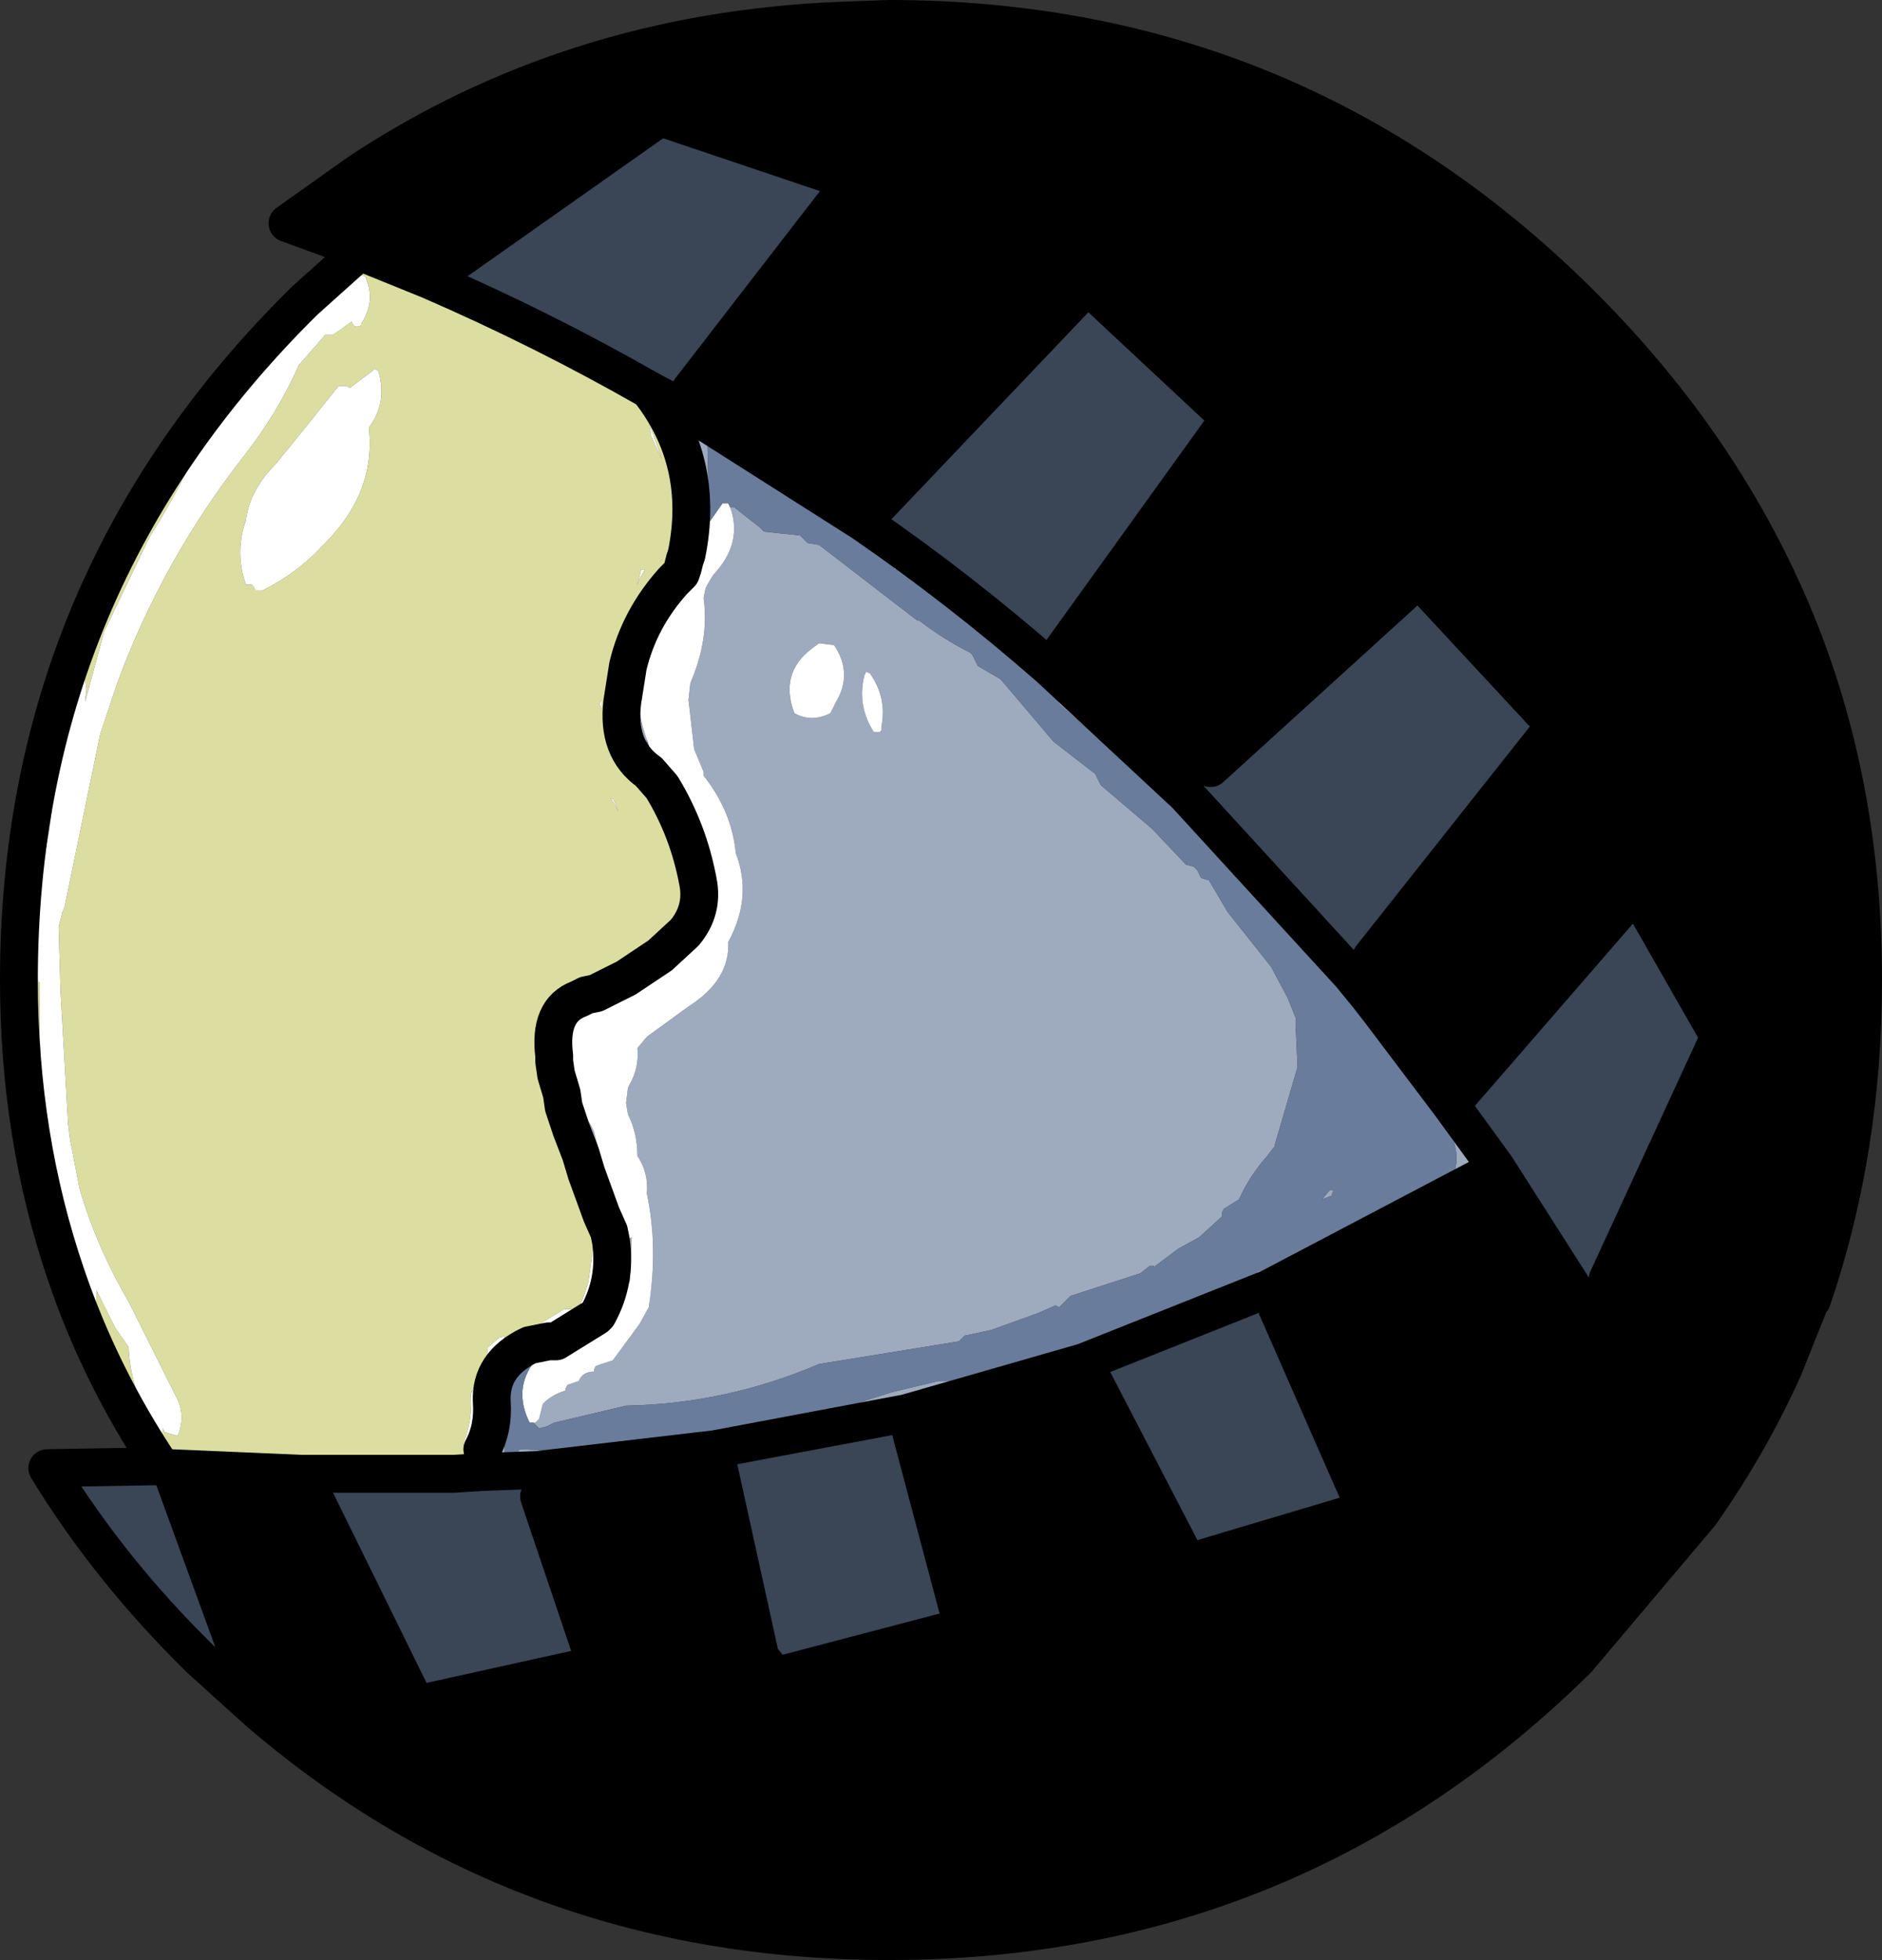
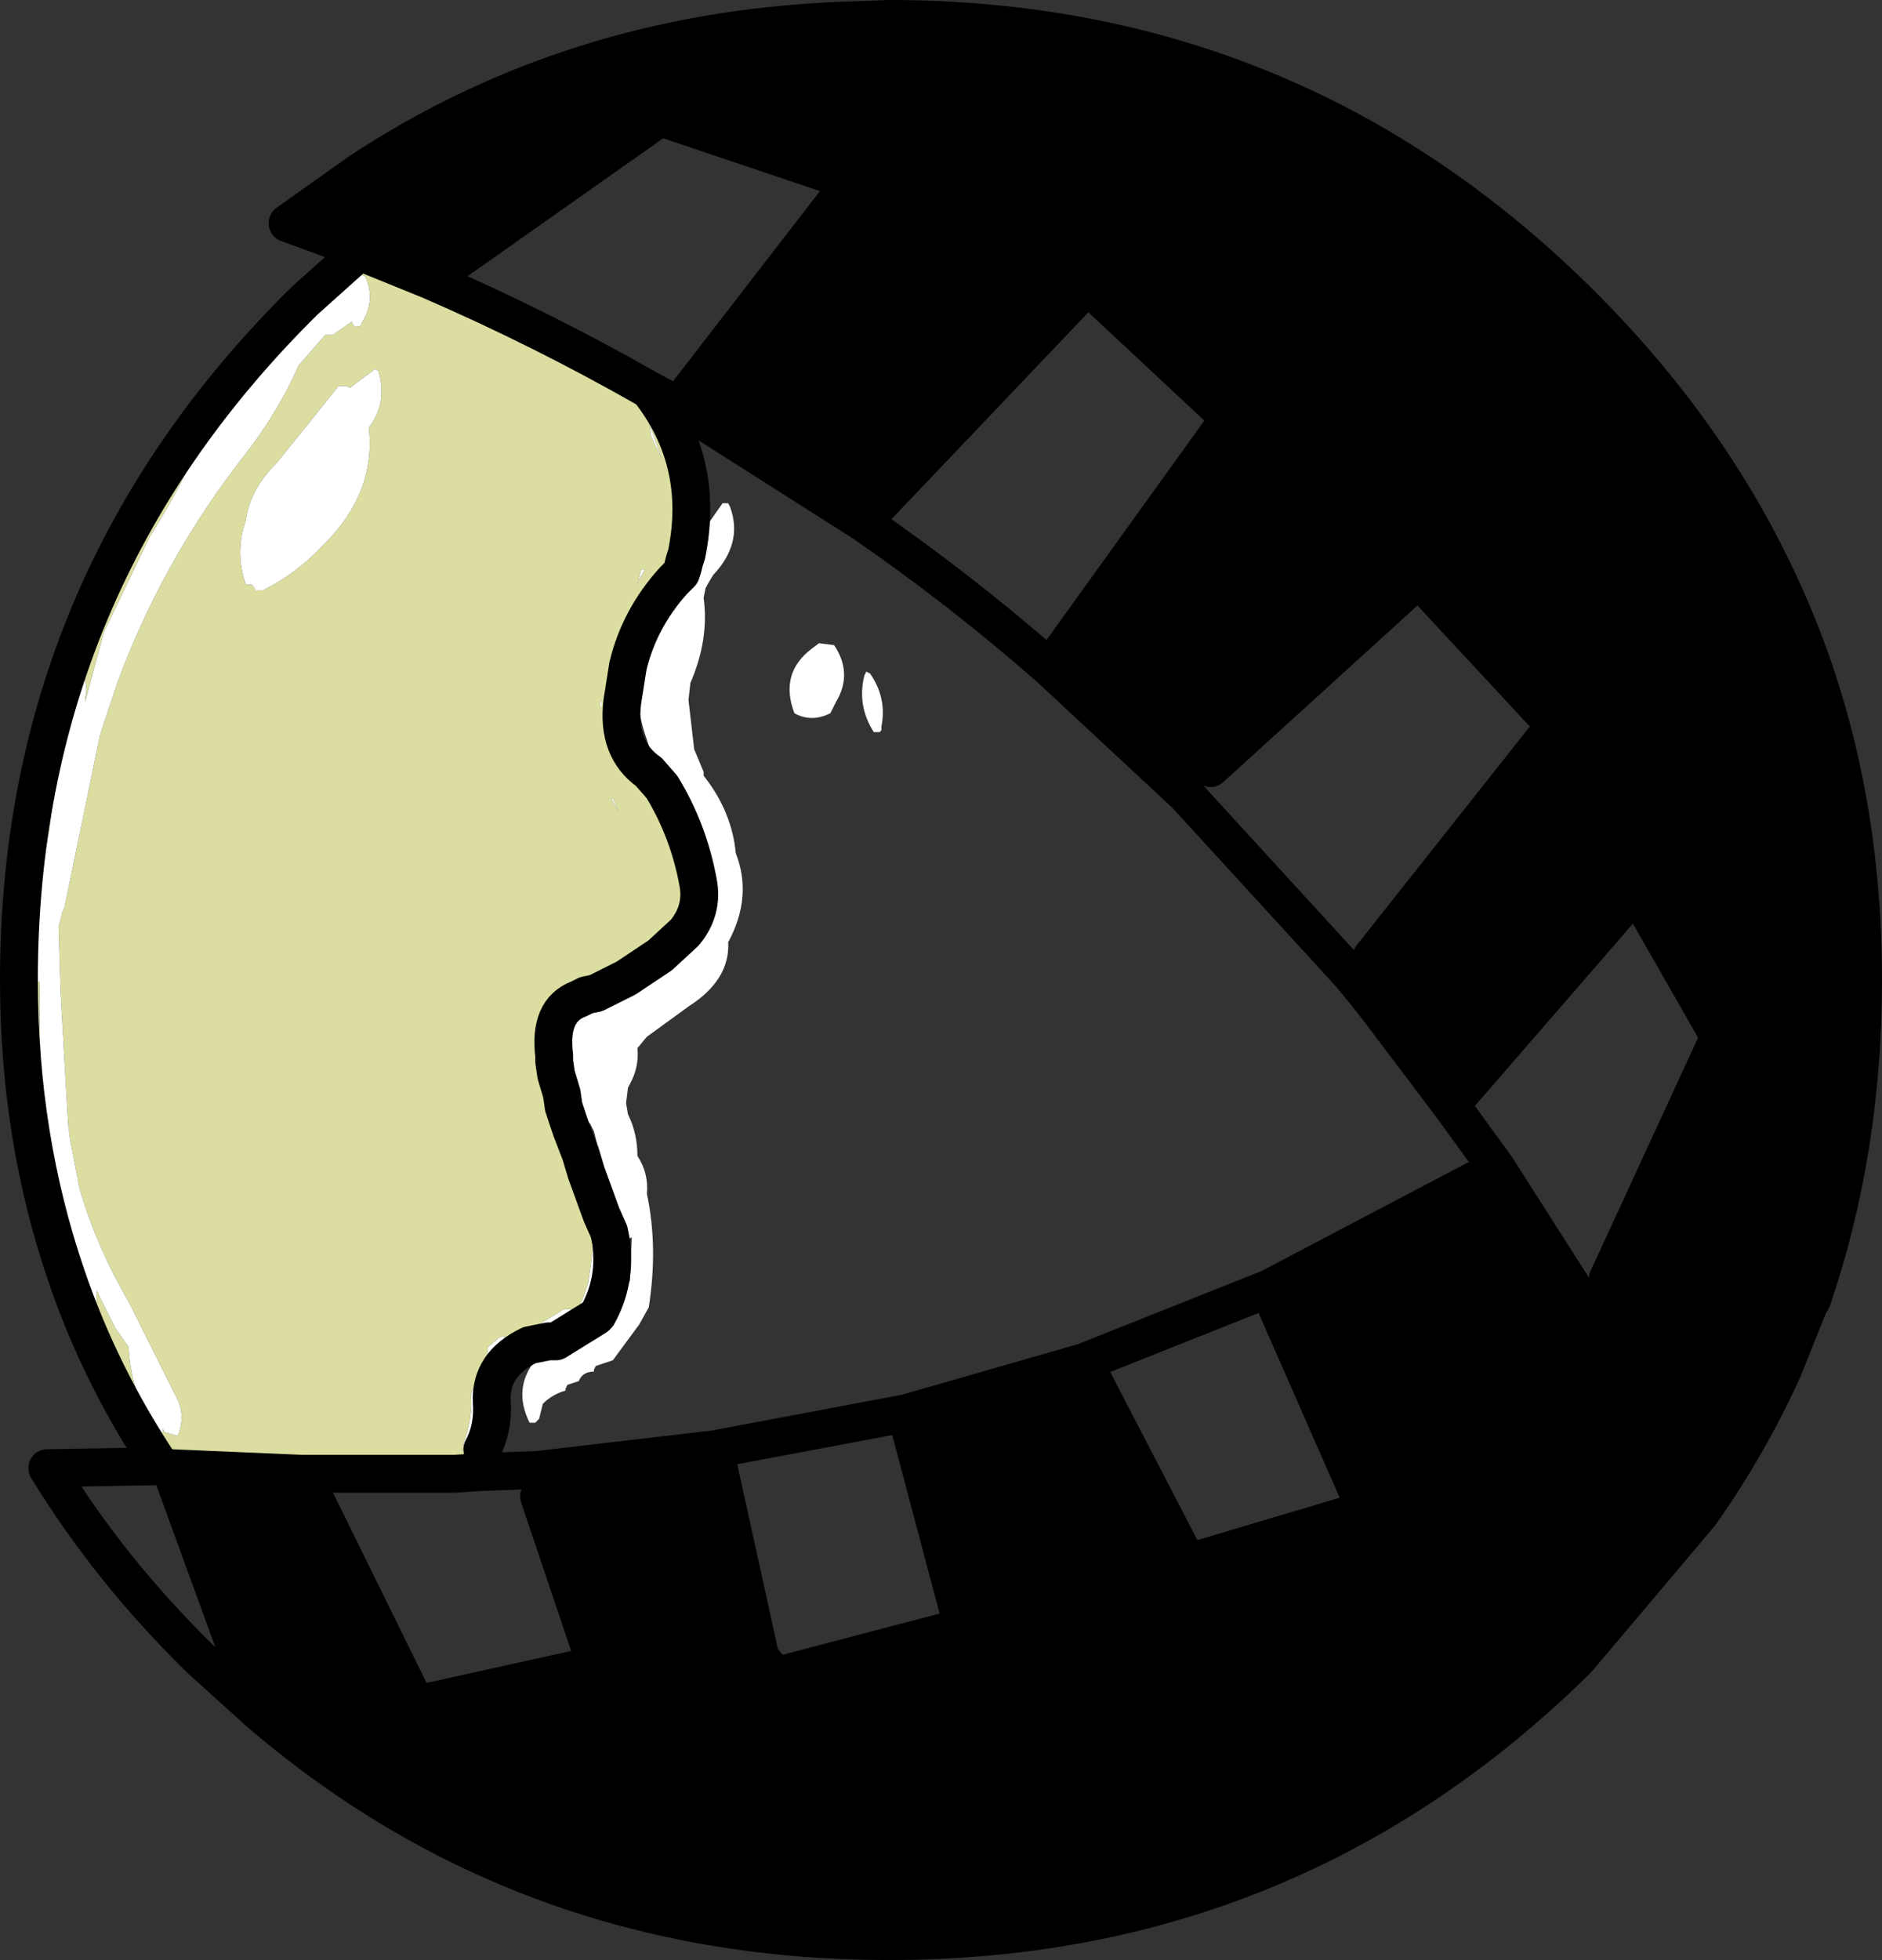
<svg xmlns="http://www.w3.org/2000/svg" height="51.8px" width="49.75px">
  <rect width="100%" height="100%" fill="#333333" stroke="none" />
  <g transform="matrix(1.0, 0.0, 0.0, 1.0, 24.85, 25.9)">
    <path d="M2.9 -8.25 L7.65 -14.85 3.9 -18.35 -2.05 -12.1 -6.85 -15.15 -6.6 -15.6 -2.35 -21.1 -7.4 -22.8 -13.5 -18.5 -15.35 -19.25 -16.15 -19.6 -17.25 -20.0 -15.35 -21.35 Q-9.75 -25.05 -2.7 -25.35 L-1.35 -25.4 Q9.3 -25.4 16.85 -17.95 20.95 -13.9 22.85 -8.9 24.4 -4.8 24.4 0.0 24.4 4.5 23.05 8.45 L23.0 8.5 22.4 10.0 22.3 10.25 Q21.4 12.25 20.1 14.1 18.6 11.1 16.9 8.4 18.6 11.1 20.1 14.1 L16.85 17.95 Q9.3 25.4 -1.35 25.4 -10.95 25.4 -18.0 19.35 L-20.35 12.9 -16.85 13.05 -13.85 19.15 -9.1 18.1 -10.6 13.65 -10.65 12.95 -5.95 12.4 -5.85 12.9 -4.75 17.9 -4.35 18.4 0.6 17.1 -0.9 11.45 3.8 10.1 6.55 15.4 11.25 14.0 8.9 8.65 8.7 8.15 14.5 5.1 14.7 4.95 16.9 8.4 17.65 7.9 20.6 1.5 18.4 -2.35 13.5 3.3 12.15 0.75 12.0 0.85 11.65 0.85 11.55 0.85 11.45 0.75 11.3 0.55 11.3 0.4 11.3 0.35 11.3 0.0 11.35 -0.1 11.5 -0.25 11.55 -0.3 11.6 -0.3 11.4 -0.6 16.15 -6.6 15.9 -7.1 12.65 -10.6 7.15 -5.6 6.5 -4.9 2.9 -8.25 M11.65 0.85 L11.3 0.4 11.65 0.85" fill="#000000" fill-rule="evenodd" stroke="none" />
-     <path d="M-2.05 -12.1 L3.9 -18.35 7.65 -14.85 2.9 -8.25 Q0.5 -10.35 -2.05 -12.1 M6.5 -4.9 L7.15 -5.6 12.65 -10.6 15.9 -7.1 16.15 -6.6 11.4 -0.6 11.6 -0.3 11.55 -0.3 11.5 -0.25 11.35 -0.1 11.3 0.0 11.3 0.35 11.3 0.4 10.85 -0.15 6.5 -4.9 M13.5 3.3 L18.4 -2.35 20.6 1.5 17.65 7.9 16.9 8.4 14.7 4.95 13.5 3.3 M-13.5 -18.5 L-7.4 -22.8 -2.35 -21.1 -6.6 -15.6 -6.85 -15.15 -7.7 -15.6 Q-10.5 -17.2 -13.5 -18.5 M-12.05 13.0 L-10.65 12.95 -10.6 13.65 -9.1 18.1 -13.85 19.15 -16.85 13.05 -12.85 13.05 -12.05 13.0 M-5.95 12.4 L-0.9 11.45 0.6 17.1 -4.35 18.4 -4.75 17.9 -5.85 12.9 -5.95 12.4 M3.8 10.1 L8.7 8.15 8.9 8.65 11.25 14.0 6.55 15.4 3.8 10.1 M-20.6 12.85 L-20.35 12.9 -18.0 19.35 -19.55 17.95 Q-21.95 15.6 -23.6 12.9 L-20.6 12.85" fill="#3a4556" fill-rule="evenodd" stroke="none" />
    <path d="M-15.35 -19.25 L-13.5 -18.5 Q-10.5 -17.2 -7.7 -15.6 -6.2 -13.7 -6.7 -11.25 L-6.85 -10.9 -7.05 -10.55 Q-7.95 -9.55 -8.25 -8.3 L-8.4 -7.35 Q-8.55 -6.1 -7.7 -5.5 L-7.35 -5.1 Q-6.65 -3.95 -6.4 -2.6 -6.25 -1.85 -6.75 -1.25 L-7.4 -0.65 -7.5 -0.6 -8.0 -0.35 -8.5 -0.15 -8.55 -0.15 -8.6 -0.1 -8.65 -0.1 -8.9 0.05 -9.15 0.2 -9.55 0.5 Q-10.35 0.8 -10.2 2.0 L-10.15 2.5 -10.0 3.0 -9.95 3.35 -9.75 3.95 -9.5 4.6 -9.35 5.1 -9.5 4.6 -9.75 3.95 -9.95 3.35 -10.0 3.0 -9.35 5.1 -8.95 6.2 -8.75 6.65 -8.7 6.9 Q-8.55 7.95 -9.05 8.85 L-10.15 9.55 -10.35 9.55 -10.85 9.65 Q-11.9 10.15 -11.85 11.15 -11.8 11.85 -12.1 12.4 L-12.05 13.0 -12.85 13.05 -16.85 13.05 -20.35 12.9 -20.6 12.85 Q-22.2 10.45 -23.1 7.8 L-22.95 7.8 -22.9 7.75 -22.8 7.8 -22.5 8.55 -22.35 8.55 -22.3 8.5 -22.3 8.3 -22.3 8.2 -21.8 9.2 -21.45 9.7 Q-21.4 10.85 -20.75 11.95 L-20.6 11.95 -20.55 11.95 -20.55 11.85 -20.5 11.95 -20.15 12.05 Q-19.95 11.55 -20.15 11.1 L-21.45 8.5 Q-22.3 7.05 -22.75 5.5 L-23.0 4.2 -23.05 3.8 -23.25 0.3 -23.3 -1.4 -23.2 -1.8 -23.15 -1.9 -22.2 -6.5 -21.75 -7.85 Q-20.55 -11.1 -18.4 -13.85 -17.5 -15.0 -16.95 -16.25 L-16.25 -17.05 -16.1 -17.05 -16.05 -17.05 -15.55 -17.4 Q-15.5 -17.2 -15.3 -17.3 L-15.3 -17.35 Q-14.9 -17.95 -15.2 -18.6 L-15.35 -18.65 -15.4 -18.75 -15.45 -18.85 -15.55 -18.9 Q-18.05 -16.85 -19.65 -14.0 -20.2 -12.8 -20.9 -11.7 L-22.1 -9.2 -22.6 -7.35 -22.6 -7.45 Q-22.5 -7.8 -22.7 -8.1 L-22.9 -8.0 -23.15 -7.15 -23.55 -3.95 Q-23.95 -1.95 -23.85 0.05 L-23.8 0.05 -23.8 0.35 Q-23.85 4.15 -23.1 7.8 -24.35 4.15 -24.35 0.0 -24.35 -10.5 -16.8 -17.95 L-15.35 -19.25 M-7.65 -14.4 L-7.35 -13.75 -7.7 -14.75 -7.65 -14.5 -7.65 -14.4 M-15.7 -15.7 L-15.9 -15.7 -16.7 -14.7 -17.55 -13.65 Q-18.25 -12.95 -18.35 -12.15 -18.65 -11.3 -18.35 -10.45 L-18.2 -10.45 -18.15 -10.4 -18.1 -10.3 -17.9 -10.3 Q-17.0 -10.75 -16.35 -11.45 -14.9 -12.85 -15.1 -14.6 -14.6 -15.25 -14.85 -16.1 L-14.95 -16.15 -15.0 -16.1 -15.6 -15.65 -15.7 -15.7 M-8.0 -10.45 L-8.0 -10.5 -7.8 -10.85 -7.9 -10.85 -8.0 -10.45 M-8.95 -7.15 L-8.95 -7.4 -9.0 -7.3 -8.95 -7.15 M-8.7 -4.8 L-8.5 -4.45 -8.65 -4.8 -8.7 -4.8 M-9.1 6.9 L-9.15 6.85 -9.2 7.3 -9.3 8.0 -9.45 8.45 -9.6 8.7 -9.95 8.7 -10.1 8.8 -10.6 9.1 Q-9.7 9.25 -9.15 8.6 L-9.05 8.3 Q-8.85 7.6 -9.1 6.9 M-10.55 1.95 L-10.55 1.9 -10.5 1.6 -10.05 0.7 -8.4 -0.55 -10.35 0.85 -10.6 1.85 -10.55 1.95 M-12.35 10.8 L-12.4 10.95 Q-12.35 11.6 -12.6 12.25 L-12.6 12.3 -12.45 12.3 -12.4 12.3 -12.35 12.2 -11.5 9.4 -11.65 9.45 -11.95 9.7 Q-12.0 10.3 -12.35 10.8" fill="#dbdea0" fill-rule="evenodd" stroke="none" />
-     <path d="M2.9 -8.25 L6.5 -4.9 10.85 -0.15 11.3 0.4 11.3 0.55 11.45 0.75 11.55 0.85 11.65 0.85 13.5 3.3 14.5 5.1 8.7 8.15 3.8 10.1 -0.9 11.45 -5.95 12.4 -10.65 12.95 -12.05 13.0 -12.1 12.4 Q-11.8 11.85 -11.85 11.15 -11.9 10.15 -10.85 9.65 L-10.35 9.55 -10.15 9.55 -10.5 9.75 -10.55 9.8 -10.7 10.05 -11.0 10.05 -11.55 11.0 -11.5 12.7 -11.35 12.7 -11.3 12.7 -11.15 12.45 -11.1 12.4 -9.95 12.45 -9.85 12.4 -9.8 12.4 -9.75 12.45 -5.7 12.25 -5.35 12.2 -1.3 10.9 -0.05 10.6 0.35 10.6 0.4 10.8 Q2.1 10.7 3.55 9.8 4.85 10.0 5.6 8.95 L6.3 8.85 Q7.65 8.7 8.4 7.7 9.45 7.55 10.3 6.9 L10.95 6.6 11.7 6.2 12.35 6.0 Q14.1 5.45 13.5 4.05 L13.4 3.65 13.05 3.55 11.6 1.3 9.75 -1.2 Q9.15 -2.0 8.35 -2.35 L8.3 -2.4 8.1 -2.6 7.95 -2.65 7.95 -2.6 7.55 -3.0 7.5 -3.1 Q7.25 -3.7 6.6 -4.05 L6.35 -4.45 3.15 -7.3 3.1 -7.4 2.8 -7.85 2.65 -7.9 2.65 -7.95 2.6 -8.0 2.55 -8.1 2.35 -8.2 1.1 -9.3 Q0.95 -9.75 0.5 -9.8 L0.45 -9.85 0.4 -9.95 -0.4 -10.45 -0.7 -10.5 -1.1 -10.85 -1.2 -10.85 -1.35 -11.2 -1.6 -11.3 -1.75 -11.4 -1.8 -11.5 -1.85 -11.6 -2.6 -11.95 -2.85 -12.2 -3.7 -12.85 Q-4.7 -13.75 -5.8 -14.2 L-5.8 -14.1 -5.9 -14.35 -6.05 -14.4 -6.15 -14.2 -6.1 -12.1 -6.6 -11.35 -6.7 -11.25 Q-6.2 -13.7 -7.7 -15.6 L-6.85 -15.15 -2.05 -12.1 Q0.5 -10.35 2.9 -8.25 M-5.55 -12.5 L-5.45 -12.5 -4.75 -11.95 -4.65 -11.85 -3.7 -11.75 -3.6 -11.65 -3.55 -11.6 -3.5 -11.55 -3.2 -11.5 -0.6 -9.5 -0.55 -9.5 Q0.1 -9.0 0.8 -8.65 L0.85 -8.6 1.0 -8.3 1.6 -7.95 3.0 -6.3 4.1 -5.45 4.25 -5.15 5.6 -4.0 5.65 -3.95 6.5 -3.05 6.7 -3.0 6.75 -2.95 6.8 -2.9 6.9 -2.7 7.05 -2.65 7.1 -2.65 7.6 -1.8 8.75 -0.35 9.15 0.4 9.2 0.5 9.4 1.0 9.4 1.2 9.45 2.3 8.85 4.35 8.85 4.4 8.8 4.45 8.65 4.65 Q8.2 5.15 7.9 5.8 L7.5 6.05 7.45 6.15 7.45 6.25 6.85 6.8 6.3 7.1 5.7 7.55 5.65 7.6 5.65 7.55 5.55 7.55 5.3 7.75 3.45 8.35 3.2 8.6 3.15 8.65 3.05 8.6 2.6 8.8 1.35 9.25 0.65 9.4 0.6 9.45 0.5 9.55 -3.2 10.15 Q-5.65 11.2 -8.3 11.25 L-10.2 11.7 -10.4 11.8 -10.6 11.85 -10.75 11.7 -10.7 11.7 -10.6 11.6 -10.5 11.2 Q-10.25 10.95 -9.9 10.85 L-9.9 10.8 -9.85 10.7 -9.55 10.6 Q-9.45 10.35 -9.15 10.35 L-9.15 10.3 -9.1 10.2 -8.65 10.05 -7.95 9.1 -7.7 8.65 Q-7.45 7.05 -7.75 5.65 -7.7 5.1 -8.0 4.65 -8.0 4.05 -8.25 3.55 L-8.3 3.25 -8.25 2.85 -8.2 2.75 Q-7.95 2.3 -8.0 1.8 L-7.75 1.5 -6.65 0.7 Q-5.55 0.0 -5.6 -1.0 -4.95 -2.2 -5.4 -3.35 -5.5 -4.45 -6.25 -5.4 L-6.25 -5.45 -6.25 -5.5 -6.5 -6.1 -6.65 -7.4 -6.6 -7.85 Q-6.1 -9.0 -6.25 -10.1 L-6.2 -10.35 -6.15 -10.45 -6.0 -10.7 Q-5.2 -11.55 -5.55 -12.5 M-1.95 -8.15 L-2.0 -8.05 Q-2.2 -7.25 -1.75 -6.55 L-1.6 -6.55 -1.55 -6.6 -1.55 -6.7 Q-1.4 -7.45 -1.85 -8.1 L-1.95 -8.15 M-3.4 -8.75 Q-4.25 -8.1 -3.85 -7.05 -3.4 -6.8 -2.9 -7.05 L-2.75 -7.35 Q-2.3 -8.1 -2.8 -8.85 L-3.2 -8.9 -3.4 -8.75 M-7.05 -10.55 L-7.1 -10.45 -7.85 -8.95 Q-8.2 -7.6 -7.75 -6.35 L-7.75 -6.05 -7.65 -6.05 -7.5 -5.7 -7.3 -5.2 -6.1 -3.05 -5.95 -2.8 -5.95 -2.0 -6.05 -1.85 -6.1 -1.85 -6.15 -1.8 -6.15 -1.7 -7.4 -0.65 -6.75 -1.25 Q-6.25 -1.85 -6.4 -2.6 -6.65 -3.95 -7.35 -5.1 L-7.7 -5.5 Q-8.55 -6.1 -8.4 -7.35 L-8.25 -8.3 Q-7.95 -9.55 -7.05 -10.55 M-10.15 2.5 L-10.05 2.8 -9.25 3.8 -9.15 4.0 -8.85 5.2 -8.8 5.2 -8.25 6.85 -8.15 6.8 -8.2 7.95 -8.45 8.4 -9.05 8.85 Q-8.55 7.95 -8.7 6.9 L-8.75 6.65 -8.95 6.2 -9.35 5.1 -10.0 3.0 -10.15 2.5 M-8.35 7.95 L-8.4 8.0 -8.4 8.2 -8.35 7.95 M10.3 5.55 L10.4 5.55 10.35 5.7 10.1 5.8 10.3 5.55" fill="#9eaabe" fill-rule="evenodd" stroke="none" />
    <path d="M-10.7 10.05 L-10.55 9.8 -10.5 9.75 -10.15 9.55 -9.1 8.9 -9.05 8.85 -9.1 8.9 -10.15 9.55 -9.05 8.85 -8.45 8.4 -8.2 7.95 -8.15 6.8 -8.25 6.85 -8.8 5.2 -8.85 5.2 -9.15 4.0 -9.25 3.8 -10.05 2.8 -10.15 2.5 -10.2 2.0 Q-10.35 0.8 -9.55 0.5 L-9.35 0.4 -9.1 0.35 -8.6 0.1 -8.3 -0.05 -7.4 -0.65 -8.3 -0.05 -8.6 0.1 -9.1 0.35 -9.35 0.4 -9.55 0.5 -9.15 0.2 -8.9 0.05 -8.6 -0.1 -8.5 -0.15 -8.0 -0.35 -7.5 -0.6 -7.4 -0.65 -6.15 -1.7 -6.15 -1.8 -6.1 -1.85 -6.05 -1.85 -5.95 -2.0 -5.95 -2.8 -6.1 -3.05 -7.3 -5.2 -7.5 -5.7 -7.65 -6.05 -7.75 -6.35 Q-8.2 -7.6 -7.85 -8.95 L-7.1 -10.45 -7.05 -10.55 -6.85 -10.75 -6.8 -10.9 -6.75 -11.1 -6.8 -10.9 -6.85 -10.75 -7.05 -10.55 -6.85 -10.9 -6.75 -11.1 -6.6 -11.35 -6.1 -12.1 -5.75 -12.6 -5.65 -12.6 -5.6 -12.6 -5.55 -12.5 Q-5.2 -11.55 -6.0 -10.7 L-6.15 -10.45 -6.2 -10.35 -6.25 -10.1 Q-6.1 -9.0 -6.6 -7.85 L-6.65 -7.4 -6.5 -6.1 -6.25 -5.5 -6.25 -5.45 -6.25 -5.4 Q-5.5 -4.45 -5.4 -3.35 -4.95 -2.2 -5.6 -1.0 -5.55 0.0 -6.65 0.7 L-7.75 1.5 -8.0 1.8 Q-7.95 2.3 -8.2 2.75 L-8.25 2.85 -8.3 3.25 -8.25 3.55 Q-8.0 4.05 -8.0 4.65 -7.7 5.1 -7.75 5.65 -7.45 7.05 -7.7 8.65 L-7.95 9.1 -8.65 10.05 -9.1 10.2 -9.15 10.3 -9.15 10.35 Q-9.45 10.35 -9.55 10.6 L-9.85 10.7 -9.9 10.8 -9.9 10.85 Q-10.25 10.95 -10.5 11.2 L-10.6 11.6 -10.7 11.7 -10.75 11.7 -10.85 11.7 Q-11.3 10.8 -10.7 10.05 M-23.1 7.8 Q-23.85 4.15 -23.8 0.35 L-23.8 0.05 -23.85 0.05 Q-23.95 -1.95 -23.55 -3.95 L-23.15 -7.15 -22.9 -8.0 -22.7 -8.1 Q-22.5 -7.8 -22.6 -7.45 L-22.6 -7.35 -22.1 -9.2 -20.9 -11.7 Q-20.2 -12.8 -19.65 -14.0 -18.05 -16.85 -15.55 -18.9 L-15.45 -18.85 -15.4 -18.75 -15.35 -18.65 -15.2 -18.6 Q-14.9 -17.95 -15.3 -17.35 L-15.3 -17.3 Q-15.5 -17.2 -15.55 -17.4 L-16.05 -17.05 -16.1 -17.05 -16.25 -17.05 -16.95 -16.25 Q-17.5 -15.0 -18.4 -13.85 -20.55 -11.1 -21.75 -7.85 L-22.2 -6.5 -23.15 -1.9 -23.2 -1.8 -23.3 -1.4 -23.25 0.3 -23.05 3.8 -23.0 4.2 -22.75 5.5 Q-22.3 7.05 -21.45 8.5 L-20.15 11.1 Q-19.95 11.55 -20.15 12.05 L-20.5 11.95 -20.55 11.85 -20.55 11.95 -20.6 11.95 -20.75 11.95 Q-21.4 10.85 -21.45 9.7 L-21.8 9.2 -22.3 8.2 -22.3 8.3 -22.3 8.5 -22.35 8.55 -22.5 8.55 -22.8 7.8 -22.9 7.75 -22.95 7.8 -23.1 7.8 M-7.65 -14.4 L-7.65 -14.5 -7.7 -14.75 -7.35 -13.75 -7.65 -14.4 M-15.7 -15.7 L-15.6 -15.65 -15.0 -16.1 -14.95 -16.15 -14.85 -16.1 Q-14.6 -15.25 -15.1 -14.6 -14.9 -12.85 -16.35 -11.45 -17.0 -10.75 -17.9 -10.3 L-18.1 -10.3 -18.15 -10.4 -18.2 -10.45 -18.35 -10.45 Q-18.65 -11.3 -18.35 -12.15 -18.25 -12.95 -17.55 -13.65 L-16.7 -14.7 -15.9 -15.7 -15.7 -15.7 M-3.4 -8.75 L-3.2 -8.9 -2.8 -8.85 Q-2.3 -8.1 -2.75 -7.35 L-2.9 -7.05 Q-3.4 -6.8 -3.85 -7.05 -4.25 -8.1 -3.4 -8.75 M-1.95 -8.15 L-1.85 -8.1 Q-1.4 -7.45 -1.55 -6.7 L-1.55 -6.6 -1.6 -6.55 -1.75 -6.55 Q-2.2 -7.25 -2.0 -8.05 L-1.95 -8.15 M-10.15 2.5 L-10.2 2.15 -10.2 2.0 -10.2 2.15 -10.15 2.5 M-8.95 -7.15 L-9.0 -7.3 -8.95 -7.4 -8.95 -7.15 M-8.0 -10.45 L-7.9 -10.85 -7.8 -10.85 -8.0 -10.5 -8.0 -10.45 M-8.7 -4.8 L-8.65 -4.8 -8.5 -4.45 -8.7 -4.8 M-9.1 6.9 Q-8.85 7.6 -9.05 8.3 L-9.15 8.6 Q-9.7 9.25 -10.6 9.1 L-10.1 8.8 -9.95 8.7 -9.6 8.7 -9.45 8.45 -9.3 8.0 -9.2 7.3 -9.15 6.85 -9.1 6.9 M-12.35 10.8 Q-12.0 10.3 -11.95 9.7 L-11.65 9.45 -11.5 9.4 -12.35 12.2 -12.4 12.3 -12.45 12.3 -12.6 12.3 -12.6 12.25 Q-12.35 11.6 -12.4 10.95 L-12.35 10.8 M-10.55 1.95 L-10.6 1.85 -10.35 0.85 -8.4 -0.55 -10.05 0.7 -10.5 1.6 -10.55 1.9 -10.55 1.95" fill="#ffffff" fill-rule="evenodd" stroke="none" />
-     <path d="M-6.1 -12.1 L-6.15 -14.2 -6.05 -14.4 -5.9 -14.35 -5.8 -14.1 -5.8 -14.2 Q-4.7 -13.75 -3.7 -12.85 L-2.85 -12.2 -2.6 -11.95 -1.85 -11.6 -1.8 -11.5 -1.75 -11.4 -1.6 -11.3 -1.35 -11.2 -1.2 -10.85 -1.1 -10.85 -0.7 -10.5 -0.4 -10.45 0.4 -9.95 0.45 -9.85 0.5 -9.8 Q0.95 -9.75 1.1 -9.3 L2.35 -8.2 2.55 -8.1 2.6 -8.0 2.65 -7.95 2.65 -7.9 2.8 -7.85 3.1 -7.4 3.15 -7.3 6.35 -4.45 6.6 -4.05 Q7.25 -3.7 7.5 -3.1 L7.55 -3.0 7.95 -2.6 7.95 -2.65 8.1 -2.6 8.3 -2.4 8.35 -2.35 Q9.15 -2.0 9.75 -1.2 L11.6 1.3 13.05 3.55 13.4 3.65 13.5 4.05 Q14.1 5.45 12.35 6.0 L11.7 6.2 10.95 6.6 10.3 6.9 Q9.45 7.55 8.4 7.7 7.65 8.7 6.3 8.85 L5.6 8.95 Q4.85 10.0 3.55 9.8 2.1 10.7 0.4 10.8 L0.35 10.6 -0.05 10.6 -1.3 10.9 -5.35 12.2 -5.7 12.25 -9.75 12.45 -9.8 12.4 -9.85 12.4 -9.95 12.45 -11.1 12.4 -11.15 12.45 -11.3 12.7 -11.35 12.7 -11.5 12.7 -11.55 11.0 -11.0 10.05 -10.7 10.05 Q-11.3 10.8 -10.85 11.7 L-10.75 11.7 -10.6 11.85 -10.4 11.8 -10.2 11.7 -8.3 11.25 Q-5.65 11.2 -3.2 10.15 L0.5 9.55 0.6 9.45 0.65 9.4 1.35 9.25 2.6 8.8 3.05 8.6 3.15 8.65 3.2 8.6 3.45 8.35 5.3 7.75 5.55 7.55 5.65 7.55 5.65 7.6 5.7 7.55 6.3 7.1 6.85 6.8 7.45 6.25 7.45 6.15 7.5 6.05 7.9 5.8 Q8.2 5.15 8.65 4.65 L8.8 4.45 8.85 4.4 8.85 4.35 9.45 2.3 9.4 1.2 9.4 1.0 9.2 0.5 9.15 0.4 8.75 -0.35 7.6 -1.8 7.1 -2.65 7.05 -2.65 6.9 -2.7 6.8 -2.9 6.75 -2.95 6.7 -3.0 6.5 -3.05 5.65 -3.95 5.6 -4.0 4.25 -5.15 4.1 -5.45 3.0 -6.3 1.6 -7.95 1.0 -8.3 0.85 -8.6 0.8 -8.65 Q0.1 -9.0 -0.55 -9.5 L-0.6 -9.5 -3.2 -11.5 -3.5 -11.55 -3.55 -11.6 -3.6 -11.65 -3.7 -11.75 -4.65 -11.85 -4.75 -11.95 -5.45 -12.5 -5.55 -12.5 -5.6 -12.6 -5.65 -12.6 -5.75 -12.6 -6.1 -12.1 M-6.75 -11.1 L-6.85 -10.9 -6.7 -11.25 -6.75 -11.1 -6.7 -11.25 -6.6 -11.35 -6.75 -11.1 M-7.75 -6.35 L-7.65 -6.05 -7.75 -6.05 -7.75 -6.35 M-8.5 -0.15 L-8.6 -0.1 -8.9 0.05 -8.65 -0.1 -8.6 -0.1 -8.55 -0.15 -8.5 -0.15 M-8.35 7.95 L-8.4 8.2 -8.4 8.0 -8.35 7.95 M10.3 5.55 L10.1 5.8 10.35 5.7 10.4 5.55 10.3 5.55" fill="#6a7c9b" fill-rule="evenodd" stroke="none" />
    <path d="M-2.05 -12.1 L3.9 -18.35 7.65 -14.85 2.9 -8.25 6.5 -4.9 10.85 -0.15 11.3 0.4 11.65 0.85 13.5 3.3 18.4 -2.35 20.6 1.5 17.65 7.9 M7.15 -5.6 L12.65 -10.6 15.9 -7.1 M16.15 -6.6 L11.4 -0.6 M16.9 8.4 Q18.6 11.1 20.1 14.1 21.4 12.25 22.3 10.25 L22.4 10.0 23.0 8.5 23.05 8.45 Q24.4 4.5 24.4 0.0 24.4 -4.8 22.85 -8.9 20.95 -13.9 16.85 -17.95 9.3 -25.4 -1.35 -25.4 L-2.7 -25.35 Q-9.75 -25.05 -15.35 -21.35 L-17.25 -20.0 -16.15 -19.6 -15.35 -19.25 -13.5 -18.5 -7.4 -22.8 -2.35 -21.1 -6.6 -15.6 M-6.85 -15.15 L-2.05 -12.1 Q0.5 -10.35 2.9 -8.25 M-10.15 9.55 L-10.35 9.55 -10.85 9.65 Q-11.9 10.15 -11.85 11.15 -11.8 11.85 -12.1 12.4 M-12.05 13.0 L-10.65 12.95 -5.95 12.4 -0.9 11.45 3.8 10.1 8.7 8.15 14.5 5.1 14.7 4.95 13.5 3.3 M-23.1 7.8 Q-22.2 10.45 -20.6 12.85 L-20.35 12.9 -16.85 13.05 -12.85 13.05 -12.05 13.0 M-7.7 -15.6 L-6.85 -15.15 M-23.1 7.8 Q-24.35 4.15 -24.35 0.0 -24.35 -10.5 -16.8 -17.95 L-15.35 -19.25 M-7.05 -10.55 L-6.85 -10.75 -6.8 -10.9 -6.75 -11.1 -6.7 -11.25 Q-6.2 -13.7 -7.7 -15.6 -10.5 -17.2 -13.5 -18.5 M-7.4 -0.65 L-8.3 -0.05 -8.6 0.1 -9.1 0.35 -9.35 0.4 -9.55 0.5 Q-10.35 0.8 -10.2 2.0 L-10.2 2.15 -10.15 2.5 -10.0 3.0 -9.95 3.35 -9.75 3.95 -9.5 4.6 -9.35 5.1 -8.95 6.2 -8.75 6.65 -8.7 6.9 Q-8.55 7.95 -9.05 8.85 L-9.1 8.9 -10.15 9.55 M-7.05 -10.55 Q-7.95 -9.55 -8.25 -8.3 L-8.4 -7.35 Q-8.55 -6.1 -7.7 -5.5 L-7.35 -5.1 Q-6.65 -3.95 -6.4 -2.6 -6.25 -1.85 -6.75 -1.25 L-7.4 -0.65 M-16.85 13.05 L-13.85 19.15 -9.1 18.1 -10.6 13.65 M-18.0 19.35 L-19.55 17.95 Q-21.95 15.6 -23.6 12.9 L-20.6 12.85 M-0.9 11.45 L0.6 17.1 -4.35 18.4 -4.75 17.9 -5.85 12.9 M-18.0 19.35 Q-10.95 25.4 -1.35 25.4 9.3 25.4 16.85 17.95 L20.1 14.1 M-20.35 12.9 L-18.0 19.35 M14.7 4.95 L16.9 8.4 M3.8 10.1 L6.55 15.4 11.25 14.0 8.9 8.65" fill="none" stroke="#000000" stroke-linecap="round" stroke-linejoin="round" stroke-width="1.0" />
  </g>
</svg>